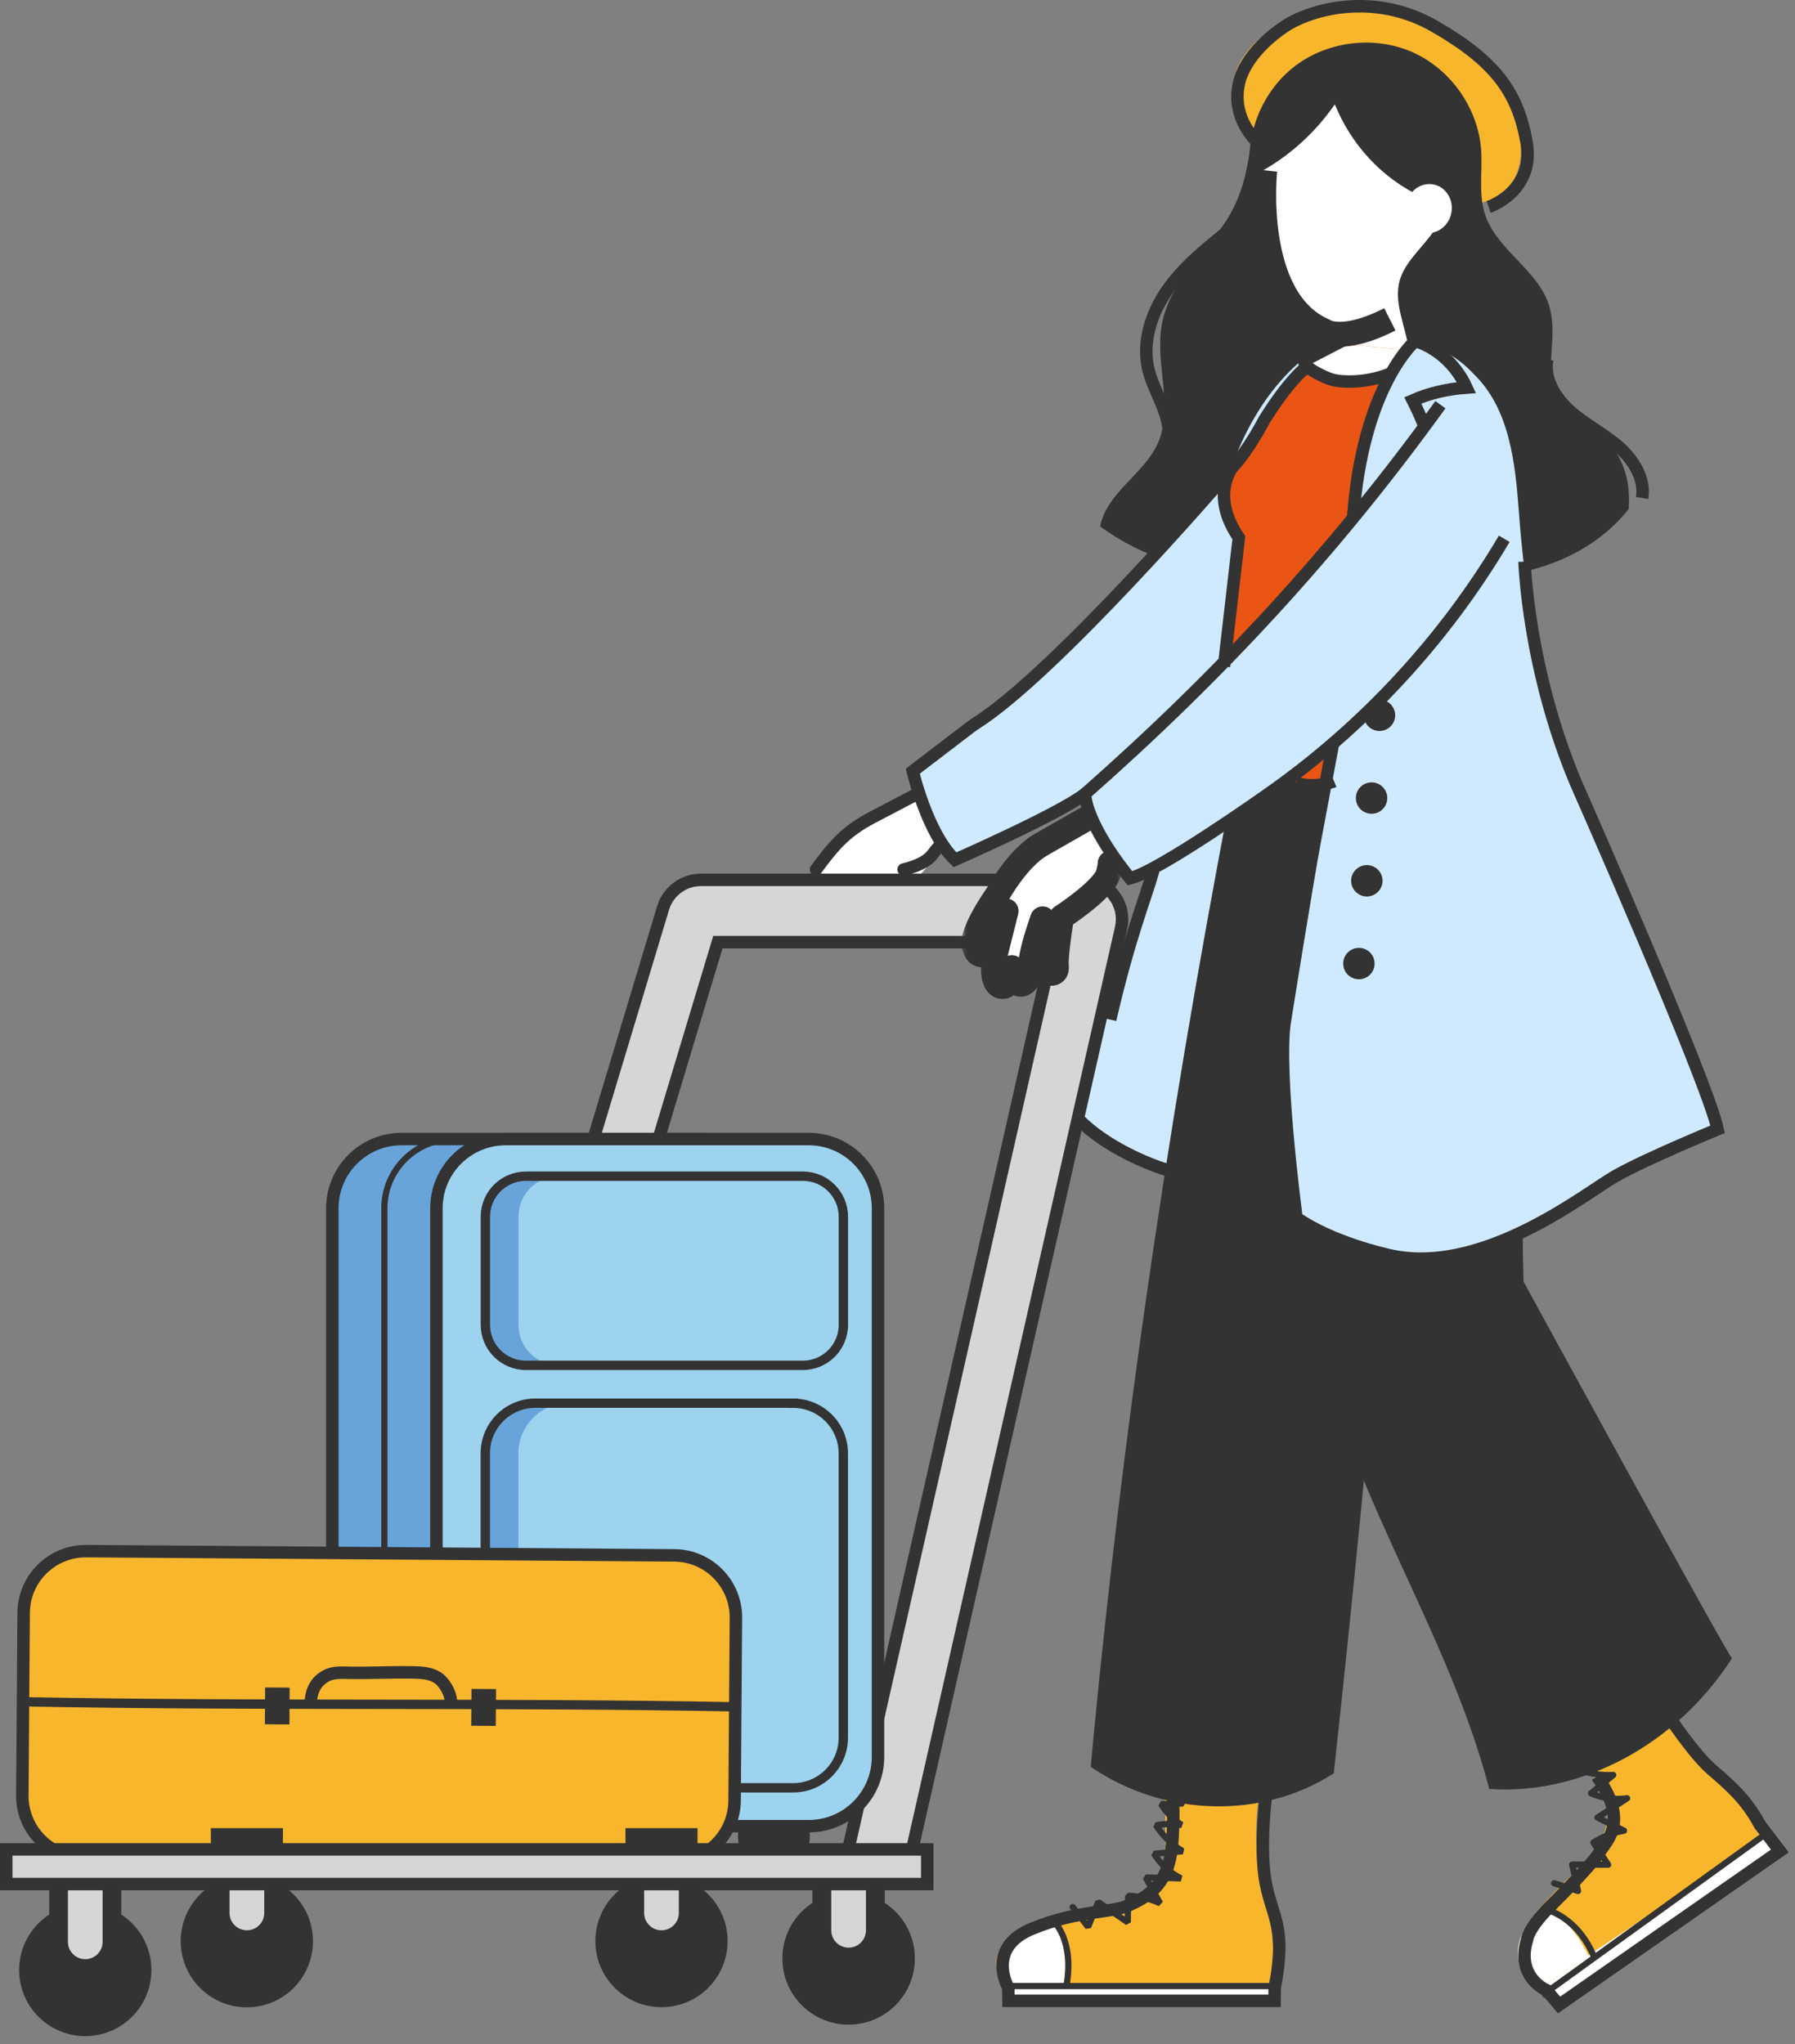
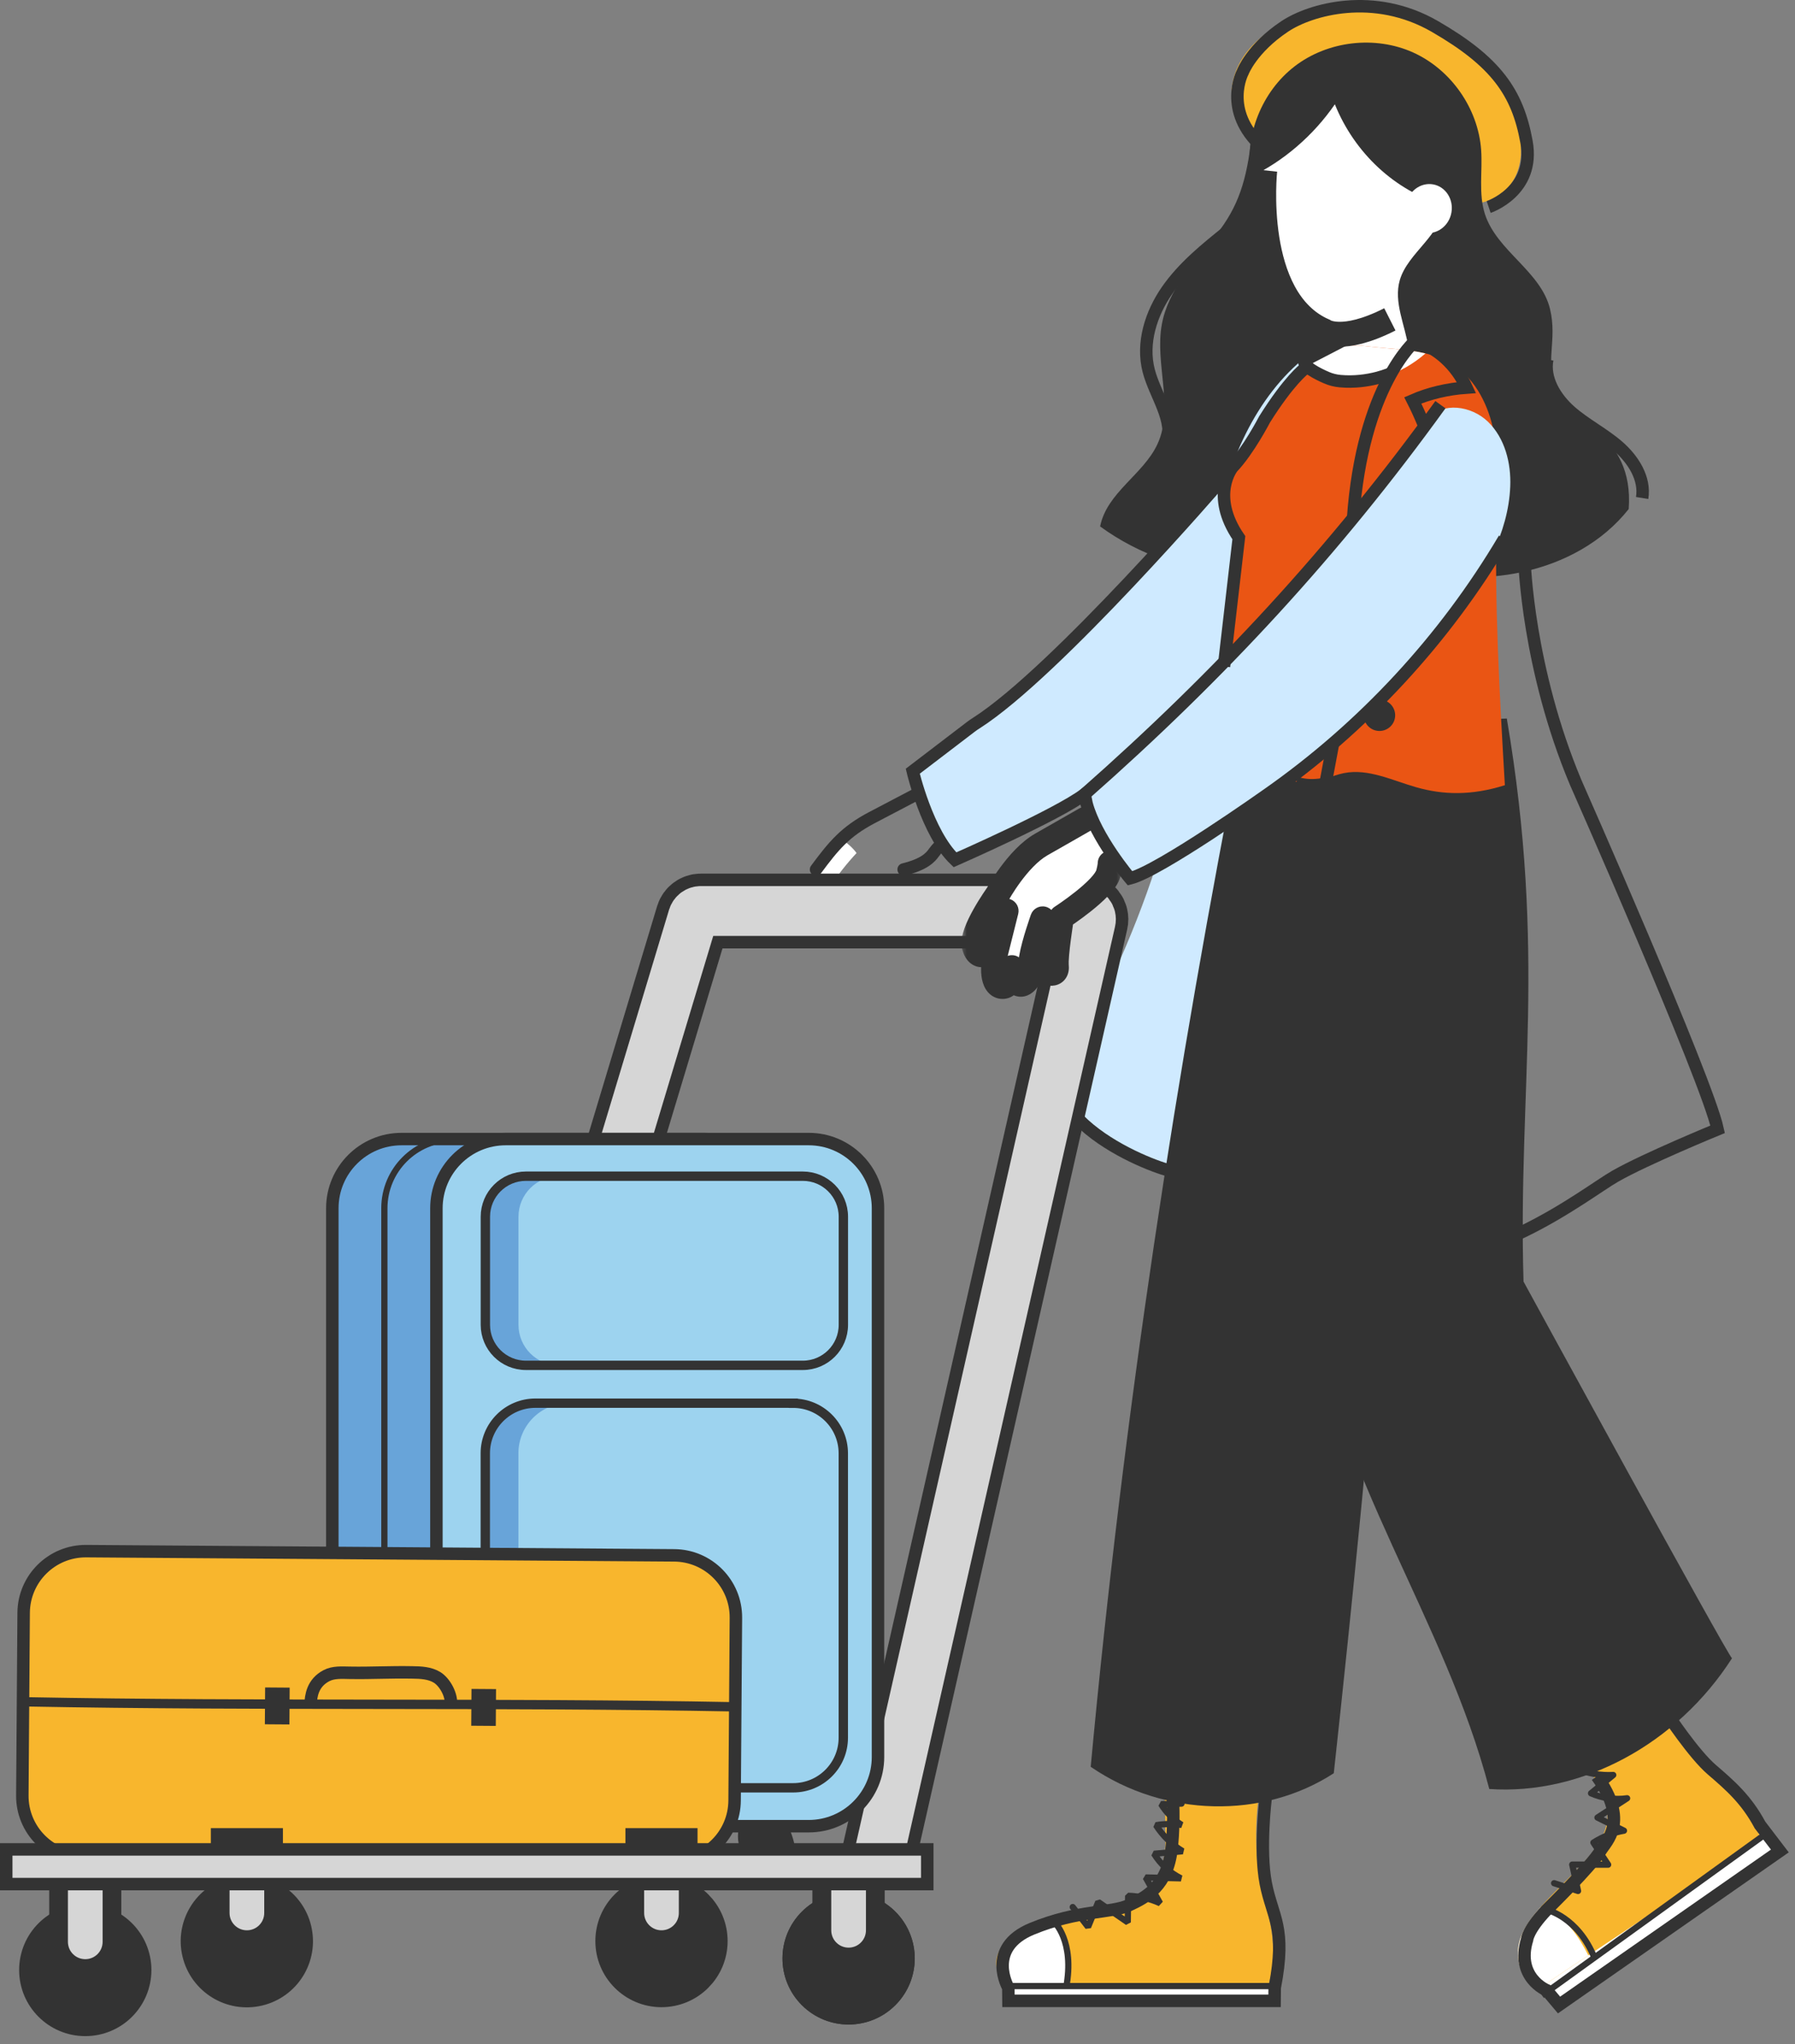
<svg xmlns="http://www.w3.org/2000/svg" width="144" height="164" viewBox="0 0 144 164" fill="none">
  <rect x="0" y="0" width="144" height="164" fill="#808080" stroke="none" />
  <path d="M100.406 10.947C100.031 14.448 99.338 16.608 97.567 18.829C95.795 21.049 93.71 23.24 93.204 26.032C92.627 29.209 94.206 32.684 92.86 35.618C91.737 38.062 88.796 39.508 88.255 42.235C94.576 46.853 103.604 47.415 110.461 43.525C111.413 35.558 112.359 27.398 110.578 19.572C110.021 17.124 109.156 14.661 107.45 12.814C105.745 10.968 103.174 9.743 100.406 10.942V10.947Z" fill="#333333" />
  <path d="M98.528 18.53C96.747 19.957 94.945 21.409 93.64 23.28C92.334 25.152 91.58 27.53 92.152 29.74C92.673 31.759 94.252 33.711 93.599 35.694" stroke="#333333" stroke-miterlimit="10" />
  <path d="M108.285 26.604C103.296 28.491 100.016 33.418 98.463 38.517C96.909 43.616 96.777 49.024 96.124 54.315C94.672 66.137 90.558 77.625 84.09 87.758C87.309 90.545 90.704 93.428 94.859 94.359C99.895 95.487 105.315 93.57 110.133 95.123C113.959 79.603 115.598 63.547 114.991 47.577C114.713 40.176 113.751 32.3 108.285 26.604Z" fill="#CFEAFF" />
-   <path d="M77.005 61.301C75.076 62.788 72.799 63.739 70.684 64.943C68.568 66.147 66.514 67.705 65.608 70.108C67.081 71.636 68.462 72.141 70.679 72.344C72.339 71.347 74.373 70.245 74.97 68.403C75.173 67.776 75.537 67.255 75.922 66.891C76.868 65.985 77.728 65.596 79.039 65.034L77.01 61.306L77.005 61.301Z" fill="white" />
  <path d="M67.47 67.275C66.033 68.853 64.864 70.674 64.029 72.642C63.831 73.113 63.649 73.609 63.694 74.114C63.725 74.413 63.882 74.747 64.18 74.797C64.373 74.828 64.565 74.727 64.692 74.585C64.818 74.443 64.899 74.261 64.975 74.084C65.896 72.015 67.166 70.098 68.715 68.439C68.426 68.039 68.042 67.7 67.47 67.275Z" fill="white" />
  <path d="M73.224 61.877C73.751 63.972 75.076 67.462 76.61 68.985C76.964 68.727 92.227 62.945 103.918 49.251C106.347 46.408 108.513 43.085 108.882 39.367C109.07 37.485 108.68 35.456 107.405 34.07C106.129 32.674 103.817 32.29 102.749 33.504C96.17 40.98 86.159 52.544 73.229 61.877H73.224Z" fill="#CFEAFF" />
  <path d="M70.425 149.215L87.5 73.902C87.597 73.487 87.278 73.088 86.853 73.088H56.23C55.936 73.088 55.683 73.275 55.592 73.553L32.798 149.21" stroke="#333333" stroke-width="6" stroke-miterlimit="10" />
  <path d="M70.425 149.215L87.5 73.902C87.597 73.487 87.278 73.088 86.853 73.088H56.23C55.936 73.088 55.683 73.275 55.592 73.553L32.798 149.21" stroke="#D6D6D6" stroke-width="4" stroke-miterlimit="10" />
  <path d="M32.216 91.385H56.528C59.597 91.385 62.085 93.871 62.085 96.939V140.959C62.085 144.027 59.597 146.513 56.528 146.513H32.216C29.147 146.513 26.66 144.027 26.66 140.959V96.939C26.66 93.871 29.147 91.385 32.216 91.385Z" fill="#68A4D9" />
-   <path d="M62.085 150.211C60.492 150.211 59.2 148.92 59.2 147.328C59.2 145.735 60.492 144.444 62.085 144.444C63.678 144.444 64.97 145.735 64.97 147.328C64.97 148.92 63.678 150.211 62.085 150.211Z" fill="#333333" />
+   <path d="M62.085 150.211C60.492 150.211 59.2 148.92 59.2 147.328C59.2 145.735 60.492 144.444 62.085 144.444C64.97 148.92 63.678 150.211 62.085 150.211Z" fill="#333333" />
  <path d="M44.372 147.328C44.372 145.734 43.082 144.444 41.487 144.444C39.893 144.444 38.603 145.734 38.603 147.328C38.603 148.921 39.893 150.211 41.487 150.211C43.082 150.211 44.372 148.921 44.372 147.328Z" fill="#333333" />
  <path d="M36.392 91.385H60.704C63.773 91.385 66.261 93.871 66.261 96.939V140.959C66.261 144.027 63.773 146.513 60.704 146.513H36.392C33.323 146.513 30.835 144.027 30.835 140.959V96.939C30.835 93.871 33.323 91.385 36.392 91.385Z" stroke="#333333" stroke-width="0.5" stroke-miterlimit="10" />
  <path d="M32.216 91.385H56.528C59.597 91.385 62.085 93.871 62.085 96.939V140.959C62.085 144.027 59.597 146.513 56.528 146.513H32.216C29.147 146.513 26.66 144.027 26.66 140.959V96.939C26.66 93.871 29.147 91.385 32.216 91.385Z" stroke="#333333" stroke-miterlimit="10" />
  <path d="M40.567 91.385H64.879C67.948 91.385 70.436 93.871 70.436 96.939V140.959C70.436 144.027 67.948 146.513 64.879 146.513H40.567C37.498 146.513 35.01 144.027 35.01 140.959V96.939C35.01 93.871 37.498 91.385 40.567 91.385Z" fill="#9DD3EF" />
  <path d="M60.977 112.575H42.955C40.739 112.575 38.937 114.376 38.937 116.592V139.416C38.937 141.632 40.739 143.433 42.955 143.433H60.977C63.194 143.433 64.995 141.632 64.995 139.416V116.597C64.995 114.381 63.194 112.58 60.977 112.58V112.575Z" fill="#68A4D9" />
  <path d="M61.746 109.54H42.192C40.394 109.54 38.938 108.084 38.938 106.287V97.617C38.938 95.82 40.394 94.364 42.192 94.364H61.746C63.544 94.364 65.001 95.82 65.001 97.617V106.287C65.001 108.084 63.544 109.54 61.746 109.54Z" fill="#68A4D9" />
  <path d="M45.608 112.575H63.634C65.853 112.575 67.652 114.373 67.652 116.592V139.416C67.652 141.634 65.853 143.433 63.634 143.433H45.608C43.388 143.433 41.589 141.634 41.589 139.416V116.592C41.589 114.373 43.388 112.575 45.608 112.575Z" fill="#9DD3EF" />
  <path d="M64.403 109.54H44.848C43.051 109.54 41.594 108.084 41.594 106.287V97.617C41.594 95.82 43.051 94.364 44.848 94.364H64.403C66.2 94.364 67.657 95.82 67.657 97.617V106.287C67.657 108.084 66.2 109.54 64.403 109.54Z" fill="#9DD3EF" />
  <path d="M40.567 91.385H64.879C67.948 91.385 70.436 93.871 70.436 96.939V140.959C70.436 144.027 67.948 146.513 64.879 146.513H40.567C37.498 146.513 35.01 144.027 35.01 140.959V96.939C35.01 93.871 37.498 91.385 40.567 91.385Z" stroke="#333333" stroke-miterlimit="10" />
  <path d="M64.403 109.54H42.192C40.394 109.54 38.938 108.084 38.938 106.287V97.617C38.938 95.82 40.394 94.364 42.192 94.364H64.403C66.201 94.364 67.657 95.82 67.657 97.617V106.287C67.657 108.084 66.201 109.54 64.403 109.54Z" stroke="#333333" stroke-width="0.75" stroke-miterlimit="10" />
  <path d="M63.634 112.575H42.951C40.734 112.575 38.932 114.376 38.932 116.592V139.416C38.932 141.632 40.734 143.433 42.951 143.433H63.634C65.851 143.433 67.652 141.632 67.652 139.416V116.597C67.652 114.381 65.851 112.58 63.634 112.58V112.575Z" stroke="#333333" stroke-width="0.75" stroke-miterlimit="10" />
  <path d="M1.904 143.865L2.009 129.21C2.029 126.458 4.277 124.244 7.03 124.263L54.2 124.601C56.953 124.62 59.169 126.867 59.149 129.619L59.044 144.273C59.024 147.025 56.777 149.24 54.024 149.22L6.853 148.883C4.1 148.863 1.885 146.616 1.904 143.865Z" fill="#6358B8" />
  <path d="M24.914 136.76C24.945 136.067 25.061 135.03 26.185 134.438C26.751 134.14 27.424 134.196 28.062 134.206C29.854 134.236 31.281 134.14 33.072 134.175C33.755 134.185 34.469 134.211 35.066 134.575C35.663 134.944 36.281 135.981 36.169 136.836" stroke="#333333" stroke-width="2" stroke-miterlimit="10" />
  <path d="M1.973 136.533C21.007 136.892 40.045 136.578 59.084 136.937" stroke="#333333" stroke-miterlimit="10" />
  <path d="M21.248 138.336L21.27 135.382L23.238 135.396L23.217 138.35L21.248 138.336Z" fill="white" />
  <path d="M37.804 138.454L37.825 135.5L39.794 135.514L39.773 138.468L37.804 138.454Z" fill="white" />
  <path d="M1.904 143.865L2.009 129.21C2.029 126.458 4.277 124.244 7.03 124.263L54.2 124.601C56.953 124.62 59.169 126.867 59.149 129.619L59.044 144.273C59.024 147.025 56.777 149.24 54.024 149.22L6.853 148.883C4.1 148.863 1.885 146.616 1.904 143.865Z" fill="#F8B62D" />
  <path d="M24.914 136.76C24.945 136.067 25.061 135.03 26.185 134.438C26.751 134.14 27.424 134.196 28.062 134.206C29.854 134.236 31.281 134.14 33.072 134.175C33.755 134.185 34.469 134.211 35.066 134.575C35.663 134.944 36.281 135.981 36.169 136.836" stroke="#333333" stroke-miterlimit="10" />
  <path d="M1.973 136.533C21.007 136.892 40.045 136.578 59.084 136.937" stroke="#333333" stroke-width="0.75" stroke-miterlimit="10" />
  <path d="M21.248 138.336L21.27 135.382L23.238 135.396L23.217 138.35L21.248 138.336Z" fill="#333333" />
  <path d="M37.804 138.454L37.825 135.5L39.794 135.514L39.773 138.468L37.804 138.454Z" fill="#333333" />
  <path d="M1.792 144.048L1.897 129.393C1.917 126.642 4.164 124.427 6.917 124.446L54.088 124.784C56.841 124.804 59.056 127.05 59.037 129.802L58.932 144.457C58.912 147.208 56.664 149.423 53.911 149.404L6.741 149.066C3.988 149.046 1.772 146.8 1.792 144.048Z" stroke="#333333" stroke-miterlimit="10" />
  <path d="M65.387 159.81C63.901 158.325 63.901 155.916 65.387 154.43C66.873 152.945 69.283 152.945 70.769 154.43C72.255 155.916 72.255 158.325 70.769 159.81C69.283 161.296 66.873 161.296 65.387 159.81Z" fill="#333333" stroke="#333333" stroke-width="3" stroke-miterlimit="10" />
  <path d="M69.469 149.559H66.685V154.865C66.685 155.634 67.308 156.256 68.077 156.256C68.846 156.256 69.469 155.634 69.469 154.865V149.559Z" fill="#D6D6D6" stroke="#333333" stroke-width="3" stroke-miterlimit="10" />
  <path d="M65.387 159.81C63.901 158.325 63.901 155.916 65.387 154.43C66.873 152.945 69.283 152.945 70.769 154.43C72.255 155.916 72.255 158.325 70.769 159.81C69.283 161.296 66.873 161.296 65.387 159.81Z" fill="#333333" stroke="#333333" stroke-width="3" stroke-miterlimit="10" />
  <path d="M69.469 149.559H66.685V154.865C66.685 155.634 67.308 156.256 68.077 156.256C68.846 156.256 69.469 155.634 69.469 154.865V149.559Z" fill="#D6D6D6" stroke="#333333" stroke-width="3" stroke-miterlimit="10" />
  <path d="M6.841 161.856C4.739 161.856 3.035 160.153 3.035 158.052C3.035 155.951 4.739 154.248 6.841 154.248C8.943 154.248 10.646 155.951 10.646 158.052C10.646 160.153 8.943 161.856 6.841 161.856Z" fill="#333333" stroke="#333333" stroke-width="3" stroke-miterlimit="10" />
  <path d="M8.232 150.484H5.449V155.791C5.449 156.56 6.071 157.182 6.841 157.182C7.61 157.182 8.232 156.56 8.232 155.791V150.484Z" fill="#D6D6D6" stroke="#333333" stroke-width="3" stroke-miterlimit="10" />
  <path d="M56.872 155.73C56.872 153.631 55.167 151.926 53.066 151.926C50.966 151.926 49.261 153.631 49.261 155.73C49.261 157.83 50.966 159.534 53.066 159.534C55.167 159.534 56.872 157.83 56.872 155.73Z" fill="#333333" stroke="#333333" stroke-width="3" stroke-miterlimit="10" />
  <path d="M54.458 148.168H51.675V153.474C51.675 154.243 52.297 154.865 53.066 154.865C53.836 154.865 54.458 154.243 54.458 153.474V148.168Z" fill="#D6D6D6" stroke="#333333" stroke-width="3" stroke-miterlimit="10" />
  <path d="M16.099 156.619C15.614 154.574 16.88 152.525 18.925 152.04C20.97 151.556 23.021 152.82 23.505 154.865C23.99 156.909 22.725 158.959 20.68 159.443C18.634 159.928 16.584 158.663 16.099 156.619Z" fill="#333333" stroke="#333333" stroke-width="3" stroke-miterlimit="10" />
  <path d="M21.198 148.168H18.415V153.474C18.415 154.243 19.037 154.865 19.806 154.865C20.576 154.865 21.198 154.243 21.198 153.474V148.168Z" fill="#D6D6D6" stroke="#333333" stroke-width="3" stroke-miterlimit="10" />
  <path d="M65.387 159.81C63.901 158.325 63.901 155.916 65.387 154.43C66.873 152.945 69.283 152.945 70.769 154.43C72.255 155.916 72.255 158.325 70.769 159.81C69.283 161.296 66.873 161.296 65.387 159.81Z" fill="#333333" />
  <path d="M69.469 149.559H66.685V154.865C66.685 155.634 67.308 156.256 68.077 156.256C68.846 156.256 69.469 155.634 69.469 154.865V149.559Z" fill="#D6D6D6" />
  <path d="M6.841 161.856C4.739 161.856 3.035 160.153 3.035 158.052C3.035 155.951 4.739 154.248 6.841 154.248C8.943 154.248 10.646 155.951 10.646 158.052C10.646 160.153 8.943 161.856 6.841 161.856Z" fill="#333333" />
  <path d="M8.232 150.484H5.449V155.791C5.449 156.56 6.071 157.182 6.841 157.182C7.61 157.182 8.232 156.56 8.232 155.791V150.484Z" fill="#D6D6D6" />
  <path d="M56.872 155.73C56.872 153.631 55.167 151.926 53.066 151.926C50.966 151.926 49.261 153.631 49.261 155.73C49.261 157.83 50.966 159.534 53.066 159.534C55.167 159.534 56.872 157.83 56.872 155.73Z" fill="#333333" />
  <path d="M54.458 148.168H51.675V153.474C51.675 154.243 52.297 154.865 53.066 154.865C53.836 154.865 54.458 154.243 54.458 153.474V148.168Z" fill="#D6D6D6" />
  <path d="M16.099 156.619C15.614 154.574 16.88 152.525 18.925 152.04C20.97 151.556 23.021 152.82 23.505 154.865C23.99 156.909 22.725 158.959 20.68 159.443C18.634 159.928 16.584 158.663 16.099 156.619Z" fill="#333333" />
  <path d="M21.198 148.168H18.415V153.474C18.415 154.243 19.037 154.865 19.806 154.865C20.576 154.865 21.198 154.243 21.198 153.474V148.168Z" fill="#D6D6D6" />
  <path d="M0.01 148.168H73.897V150.95H0.01V148.168Z" fill="#D6D6D6" />
  <path d="M94.873 138.345L101.241 139.001L99.954 151.49L93.586 150.835L94.873 138.345Z" fill="#FEC3B9" />
  <path d="M80.41 158.578H101.762V160.328H80.41V158.578Z" fill="white" />
  <path d="M80.4 159.271C81.949 159.271 83.487 159.286 85.036 159.312C90.588 159.388 96.15 159.539 101.772 159.271C102.561 156.206 101.878 154.046 101.347 152.194C100.598 149.584 100.633 145.825 101.15 142.917C101.15 142.917 96.053 143.175 93.351 142.901C93.528 145.249 93.462 145.947 93.493 147.753C93.503 148.689 93.27 149.731 92.855 150.575C92.177 151.951 90.567 152.574 89.075 152.928C87.415 153.322 85.709 153.54 84.054 153.955C83.938 153.98 83.816 154.015 83.7 154.046C82.445 154.385 81.139 154.926 80.446 156.024C79.626 157.313 79.884 157.829 80.395 159.266L80.4 159.271Z" fill="#F8B62D" />
  <path d="M80.828 159.271C82.376 159.271 83.915 159.286 85.463 159.312C85.57 158.447 85.64 157.572 85.554 156.712C85.453 155.72 85.119 154.724 84.492 153.96C84.375 153.985 84.254 154.02 84.137 154.051C82.882 154.39 81.577 154.931 80.883 156.029C80.063 157.319 80.322 157.835 80.833 159.271H80.828Z" fill="white" />
  <path d="M94.783 144.702C94.236 144.718 93.695 144.728 93.148 144.743C93.558 145.416 94.13 145.992 94.798 146.412C94.115 146.311 93.416 146.316 92.738 146.437C93.28 147.282 94.019 148.001 94.879 148.522C94.115 148.587 93.346 148.653 92.581 148.724C93.097 149.564 93.857 150.257 94.742 150.697C93.796 150.672 92.855 150.651 91.908 150.626C92.293 151.314 92.683 152.007 93.067 152.695C92.263 152.326 91.387 152.123 90.501 152.098C90.491 152.806 90.481 153.515 90.471 154.228C89.681 153.681 88.892 153.14 88.103 152.594C87.829 153.262 87.561 153.929 87.288 154.597C86.878 154.066 86.468 153.53 86.058 152.999" stroke="#333333" stroke-width="0.5" stroke-linecap="round" stroke-linejoin="bevel" />
  <path d="M123.676 134.015L129.296 130.951L135.311 141.973L129.69 145.038L123.676 134.015Z" fill="#FEC3B9" />
  <path d="M123.188 158.884L141.278 146.541L142.784 148.549L125.211 161.095L123.188 158.884Z" fill="white" />
  <path d="M123.579 159.464C124.854 158.589 126.134 157.729 127.42 156.874C132.035 153.793 136.706 150.773 141.195 147.369C140.107 144.394 138.326 143.003 136.838 141.774C134.743 140.049 132.643 136.928 131.423 134.241C131.423 134.241 127.364 137.337 124.986 138.642C126.463 140.479 126.808 141.091 127.85 142.558C128.386 143.322 128.786 144.313 128.923 145.244C129.141 146.762 128.169 148.183 127.136 149.326C125.993 150.591 124.707 151.734 123.584 153.014C123.503 153.1 123.422 153.196 123.341 153.287C122.496 154.279 121.727 155.462 121.777 156.762C121.833 158.29 122.339 158.568 123.574 159.464H123.579Z" fill="#F8B62D" />
  <path d="M123.579 159.464C124.854 158.589 126.134 157.729 127.42 156.874C127.02 156.1 126.58 155.341 126.018 154.678C125.37 153.919 124.535 153.282 123.584 153.014C123.503 153.1 123.422 153.196 123.341 153.287C122.496 154.279 121.727 155.462 121.777 156.762C121.833 158.29 122.339 158.568 123.574 159.464H123.579Z" fill="white" />
  <path d="M127.182 139.315C126.742 139.634 126.301 139.953 125.856 140.271C126.575 140.595 127.374 140.747 128.159 140.711C127.536 141.015 126.969 141.415 126.479 141.9C127.405 142.29 128.417 142.462 129.419 142.406C128.827 142.897 128.23 143.382 127.637 143.873C128.538 144.273 129.555 144.414 130.532 144.273C129.738 144.789 128.948 145.305 128.154 145.821C128.862 146.17 129.571 146.519 130.279 146.873C129.409 147.025 128.569 147.353 127.83 147.829C128.225 148.421 128.619 149.008 129.009 149.599C128.047 149.599 127.091 149.599 126.129 149.594C126.286 150.297 126.438 151.001 126.595 151.709C125.957 151.501 125.315 151.294 124.677 151.087" stroke="#333333" stroke-width="0.5" stroke-linecap="round" stroke-linejoin="round" />
  <path d="M99.737 58.6C94.343 85.936 90.112 113.582 87.5 141.748C93.447 145.825 101.342 145.947 107 142.264C110.092 113.936 112.475 86.452 114.064 57.947L99.737 58.594V58.6Z" fill="#333333" />
  <path d="M120.881 57.644C124.09 76.537 121.762 87.444 122.222 102.817C122.222 102.817 138.715 133.042 138.948 133.037C134.53 139.932 126.899 144.04 119.474 143.529C115.917 129.871 107.02 118.175 105.168 104.112C104.434 98.543 104.656 73.811 104.606 58.377L120.881 57.644Z" fill="#333333" />
  <path d="M111.165 0.749C115.472 1.569 119.318 4.548 121.18 8.514C122.182 10.649 122.521 13.451 120.881 15.146C119.303 16.78 116.605 16.618 114.495 15.778C112.384 14.939 110.487 13.553 108.28 13.016C105.482 12.339 102.116 12.966 100.067 10.947C98.609 9.511 98.442 7.083 99.348 5.246C100.254 3.41 102.045 2.135 103.968 1.437C105.891 0.739 108.007 0.147 111.165 0.749Z" fill="#F8B62D" />
  <path d="M107.48 22.41H113.761V28.481H107.48V22.41Z" fill="white" />
  <path d="M117.339 10.553C118.331 13.583 117.703 16.992 116.079 19.734C114.454 22.476 112.405 24.96 109.49 26.235C107.572 27.074 105.573 26.589 104.232 25.425C102.891 24.267 102.197 22.537 101.732 20.827C101.706 20.721 101.681 20.625 101.651 20.518C101.367 19.431 101.165 18.313 101.059 17.195C100.841 14.848 101.084 12.475 102.03 10.335C103.483 7.073 106.848 4.518 110.406 4.791C113.584 5.039 116.342 7.528 117.334 10.548L117.339 10.553Z" fill="white" />
  <path d="M115.78 16.431C111.924 15.308 108.67 12.293 107.086 8.368C105.35 10.892 102.936 12.946 100.35 14.18C99.813 10.882 101.22 7.346 103.872 5.312C106.524 3.279 110.304 2.839 113.351 4.204C116.398 5.575 118.579 8.691 118.822 12.025C118.943 13.75 118.594 15.541 119.13 17.19C120.092 20.144 123.624 21.773 124.348 24.793C124.945 27.282 123.928 28.992 124.824 31.384C125.689 33.701 131.119 34.602 130.659 40.839C126.458 46.166 118.28 47.466 112.455 45.331C110.891 41.309 111.818 36.812 112.637 32.578C112.936 31.04 113.214 29.462 112.992 27.914C112.729 26.083 111.777 24.241 112.298 22.466C112.946 20.25 115.73 18.829 115.785 16.436L115.78 16.431Z" fill="#333333" />
  <path d="M124.125 28.835C123.827 30.398 124.783 31.946 125.972 32.998C127.167 34.05 128.614 34.773 129.819 35.816C131.018 36.858 131.995 38.385 131.737 39.954" stroke="#333333" stroke-miterlimit="10" />
  <path d="M116.438 17.048C116.625 15.976 115.962 14.964 114.96 14.792C113.958 14.62 112.987 15.343 112.799 16.416C112.612 17.488 113.275 18.5 114.277 18.672C115.284 18.849 116.251 18.121 116.438 17.048Z" fill="white" />
  <path d="M98.083 61.65C99.176 61.144 100.466 61.478 101.595 61.918C102.723 62.353 103.872 62.899 105.077 62.783C106.023 62.697 106.888 62.206 107.82 62.024C109.773 61.64 111.701 62.616 113.619 63.162C115.745 63.769 118.022 63.85 120.725 62.995C120.294 55.64 119.869 48.27 120.072 40.899C120.132 38.8 120.239 36.675 119.829 34.611C119.414 32.553 118.417 30.519 116.681 29.33C115.978 28.85 115.198 28.551 114.358 28.354C112.891 28.005 111.236 27.965 109.469 27.762C107.769 27.565 106.2 28.157 104.753 29.087C103.199 30.084 102.293 32.305 100.709 34.682C99.9 35.896 98.553 37.03 98.346 38.476C98.143 39.923 98.467 41.511 99.515 42.619C98.705 48.948 98.169 55.306 98.093 61.655L98.083 61.65Z" fill="#EA5514" />
  <path d="M104.601 29.037C104.692 29.432 104.93 29.801 105.249 30.054C105.796 30.489 106.519 30.646 107.213 30.701C109.779 30.939 112.42 30.054 114.354 28.354C112.886 28.005 111.231 27.965 109.465 27.762C107.764 27.565 106.049 28.106 104.596 29.037H104.601Z" fill="white" />
-   <path d="M113.534 27.428C115.269 27.737 116.909 28.572 118.22 30.003C121.084 32.755 121.56 37.096 121.848 41.056C123.524 64.316 132.456 72.804 137.795 90.6C132.213 91.961 123.807 98.482 118.306 100.146C113.412 101.628 107.83 100.612 104.009 97.703C100.573 75.9 107.395 69.987 108.564 42.478C108.787 37.227 109.536 31.703 113.534 27.433V27.428Z" fill="#CFEAFF" />
  <path d="M107.891 53.91C108.954 49.09 111.641 39.615 114.911 35.917C114.45 34.566 113.944 33.317 113.337 32.123C114.642 31.551 116.135 31.202 117.648 31.096C116.803 29.255 115.3 27.914 113.539 27.348C113.539 27.348 109.288 30.939 108.544 41.653" stroke="#333333" stroke-miterlimit="10" />
  <path d="M110.664 58.645C109.968 58.645 109.404 58.081 109.404 57.386C109.404 56.69 109.968 56.126 110.664 56.126C111.36 56.126 111.924 56.69 111.924 57.386C111.924 58.081 111.36 58.645 110.664 58.645Z" fill="#333333" />
  <path d="M110.031 65.287C109.335 65.287 108.771 64.723 108.771 64.028C108.771 63.332 109.335 62.768 110.031 62.768C110.727 62.768 111.291 63.332 111.291 64.028C111.291 64.723 110.727 65.287 110.031 65.287Z" fill="#333333" />
  <path d="M110.912 70.665C110.912 69.966 110.345 69.405 109.652 69.405C108.959 69.405 108.392 69.972 108.392 70.665C108.392 71.358 108.959 71.924 109.652 71.924C110.345 71.924 110.912 71.358 110.912 70.665Z" fill="#333333" />
  <path d="M109.014 78.566C108.318 78.566 107.754 78.002 107.754 77.307C107.754 76.611 108.318 76.047 109.014 76.047C109.71 76.047 110.274 76.611 110.274 77.307C110.274 78.002 109.71 78.566 109.014 78.566Z" fill="#333333" />
  <path d="M90.598 62.778C88.761 64.376 86.539 65.454 84.495 66.779C82.45 68.1 80.492 69.774 79.727 72.228C81.286 73.669 82.698 74.094 84.92 74.165C86.519 73.072 88.488 71.853 88.973 69.981C89.14 69.344 89.474 68.803 89.834 68.418C90.73 67.457 91.559 67.022 92.84 66.385L90.598 62.778Z" fill="white" />
  <path d="M81.428 69.288C80.082 70.948 79.019 72.835 78.3 74.843C78.128 75.323 77.976 75.829 78.052 76.33C78.098 76.629 78.275 76.952 78.573 76.983C78.766 77.003 78.953 76.892 79.069 76.74C79.191 76.588 79.257 76.406 79.328 76.224C80.132 74.104 81.286 72.116 82.733 70.371C82.42 69.987 82.02 69.673 81.423 69.283L81.428 69.288Z" fill="white" />
  <path d="M81.484 71.403C80.537 73.32 79.925 75.394 79.667 77.514C79.606 78.02 79.571 78.546 79.753 79.021C79.864 79.3 80.107 79.578 80.406 79.542C80.598 79.522 80.755 79.37 80.836 79.193C80.922 79.021 80.948 78.824 80.973 78.632C81.287 76.386 81.97 74.195 82.997 72.172C82.607 71.868 82.147 71.651 81.479 71.403H81.484Z" fill="white" />
  <path d="M82.936 71.246C81.99 73.163 81.377 75.237 81.119 77.357C81.058 77.863 81.023 78.389 81.205 78.864C81.317 79.143 81.559 79.421 81.858 79.385C82.05 79.365 82.207 79.213 82.288 79.036C82.374 78.864 82.4 78.667 82.425 78.475C82.739 76.229 83.422 74.038 84.449 72.015C84.059 71.712 83.599 71.494 82.931 71.246H82.936Z" fill="white" />
  <path d="M84.282 71.044C83.649 72.87 83.331 74.802 83.346 76.73C83.346 77.19 83.376 77.671 83.594 78.07C83.725 78.308 83.978 78.531 84.241 78.465C84.409 78.424 84.535 78.267 84.591 78.106C84.646 77.939 84.646 77.762 84.651 77.59C84.677 75.541 85.046 73.492 85.734 71.565C85.35 71.332 84.915 71.196 84.287 71.044H84.282Z" fill="white" />
  <path d="M86.858 63.572C87.501 65.636 89.029 69.041 90.648 70.472C90.988 70.199 105.892 63.542 116.772 49.196C119.029 46.216 121.003 42.771 121.155 39.043C121.236 37.151 120.725 35.153 119.373 33.838C118.017 32.517 115.689 32.264 114.692 33.539C108.554 41.38 99.232 53.506 86.858 63.572Z" fill="#CFEAFF" />
  <path d="M115.554 32.467C107.067 44.218 97.892 54.133 87.016 63.719" stroke="#333333" stroke-miterlimit="10" />
  <path d="M120.675 43.226C115.892 51.315 109.359 58.367 101.656 63.754C101.656 63.754 93.002 69.895 90.654 70.467C90.654 70.467 87.881 67.194 87.167 64.468L87.016 63.714C84.834 65.373 76.611 68.98 76.611 68.98C74.389 66.86 73.225 61.873 73.225 61.873L77.901 58.301C78.043 58.195 78.184 58.094 78.336 58.003C84.728 53.92 98.013 38.485 98.013 38.485" stroke="#333333" stroke-miterlimit="10" />
-   <path d="M92.522 69.845C91.847 72.206 90.569 75.277 89.063 81.802" stroke="#333333" />
  <path d="M101.461 13.666C101.461 13.666 100.344 23.988 106.213 26.542C106.213 26.542 107.623 27.585 111.498 25.623" stroke="#333333" stroke-width="2" stroke-miterlimit="10" />
  <path d="M122.303 45.061C122.303 45.061 122.561 53.617 126.407 62.778C126.407 62.778 136.934 86.594 137.794 90.601C137.794 90.601 132.015 92.973 129.58 94.364C127.146 95.755 118.705 102.584 111.164 100.632C111.164 100.632 106.832 99.676 104.008 97.698C104.008 97.698 102.475 86.179 103.052 82.067C103.052 82.067 104.808 71.014 105.496 67.356C106.184 63.699 106.943 59.637 106.943 59.637" stroke="#333333" stroke-miterlimit="10" />
  <path d="M107.495 26.597L108.141 27.099L104.636 28.917C104.504 29.393 105.711 29.996 106.415 30.3C106.759 30.451 107.129 30.543 107.505 30.578C109.84 30.791 111.655 29.925 111.655 29.925" stroke="#333333" stroke-miterlimit="10" />
  <path d="M104.627 29.608C104.627 29.608 103.422 30.503 101.449 33.645C101.449 33.645 100.153 36.149 98.868 37.495C98.868 37.495 97.046 39.73 99.384 43.14L98.19 53.47" stroke="#333333" stroke-miterlimit="10" />
  <mask id="path-91-outside-1_99_1283" maskUnits="userSpaceOnUse" x="77.062" y="63.742" width="13" height="17" fill="black">
    <rect fill="white" x="77.062" y="63.742" width="13" height="17" />
    <path d="M89.062 69.255C89.062 69.255 89.062 69.517 88.917 70.07C88.573 71.375 85.157 73.586 85.157 73.586C85.157 73.586 84.656 76.697 84.742 77.491C84.828 78.285 84.099 78.098 83.962 77.972C83.826 77.845 83.411 77.623 83.456 76.328C83.502 75.032 83.644 73.717 83.644 73.717C83.644 73.717 82.955 75.639 82.748 76.854C82.54 78.068 82.505 78.477 82.404 78.629C82.302 78.781 81.746 79.439 81.285 78.361L81.179 77.633C81.179 77.633 81.164 79.034 80.521 79.135C79.878 79.236 79.484 78.331 79.838 76.581L80.713 73.085L79.726 74.861C79.726 74.861 79.377 75.796 79.306 76.145C79.236 76.495 78.481 77.051 78.163 75.928C77.844 74.805 80.025 71.764 80.025 71.764C80.025 71.764 81.612 68.847 83.54 67.749C85.468 66.652 87.054 65.742 87.054 65.742" />
  </mask>
  <path d="M88.062 69.255C88.062 68.703 88.51 68.255 89.062 68.255C89.615 68.255 90.062 68.703 90.062 69.255H89.062H88.062ZM88.917 70.07L87.95 69.815L88.917 70.07ZM85.157 73.586L84.169 73.427C84.214 73.147 84.376 72.9 84.613 72.746L85.157 73.586ZM83.644 73.717L82.702 73.38C82.873 72.903 83.373 72.629 83.867 72.743C84.361 72.856 84.692 73.321 84.638 73.824L83.644 73.717ZM81.285 78.361L80.366 78.754C80.332 78.675 80.308 78.591 80.296 78.505L81.285 78.361ZM81.179 77.633L80.179 77.622C80.185 77.1 80.591 76.67 81.112 76.635C81.633 76.6 82.093 76.972 82.168 77.488L81.179 77.633ZM79.838 76.581L78.858 76.382C78.861 76.367 78.864 76.352 78.868 76.338L79.838 76.581ZM80.713 73.085L79.839 72.599C80.083 72.16 80.614 71.971 81.081 72.155C81.547 72.339 81.805 72.841 81.683 73.328L80.713 73.085ZM79.726 74.861L78.79 74.511C78.807 74.464 78.828 74.418 78.852 74.375L79.726 74.861ZM80.025 71.764L80.904 72.242C80.884 72.278 80.862 72.314 80.838 72.347L80.025 71.764ZM86.557 64.874C87.036 64.6 87.647 64.765 87.922 65.245C88.196 65.724 88.031 66.335 87.552 66.609L87.054 65.742L86.557 64.874ZM89.062 69.255C90.062 69.255 90.062 69.255 90.062 69.255C90.062 69.256 90.062 69.256 90.062 69.256C90.062 69.256 90.062 69.257 90.062 69.257C90.062 69.258 90.062 69.259 90.062 69.26C90.062 69.261 90.062 69.263 90.062 69.264C90.062 69.268 90.062 69.271 90.062 69.275C90.062 69.283 90.062 69.292 90.062 69.302C90.061 69.321 90.06 69.345 90.058 69.373C90.054 69.429 90.047 69.501 90.035 69.589C90.011 69.767 89.967 70.011 89.884 70.325L88.917 70.07L87.95 69.815C88.013 69.576 88.041 69.413 88.053 69.321C88.059 69.275 88.062 69.247 88.063 69.236C88.063 69.231 88.063 69.23 88.063 69.233C88.063 69.234 88.063 69.237 88.063 69.241C88.063 69.243 88.063 69.245 88.062 69.247C88.062 69.248 88.062 69.249 88.062 69.251C88.062 69.251 88.062 69.252 88.062 69.253C88.062 69.253 88.062 69.254 88.062 69.254C88.062 69.254 88.062 69.254 88.062 69.254C88.062 69.255 88.062 69.255 89.062 69.255ZM88.917 70.07L89.884 70.325C89.729 70.912 89.293 71.451 88.912 71.856C88.497 72.295 87.998 72.727 87.531 73.099C87.061 73.474 86.606 73.804 86.269 74.04C86.1 74.158 85.959 74.253 85.861 74.319C85.811 74.352 85.772 74.378 85.745 74.396C85.731 74.405 85.72 74.412 85.713 74.417C85.709 74.419 85.706 74.421 85.704 74.423C85.703 74.423 85.702 74.424 85.701 74.424C85.701 74.425 85.701 74.425 85.701 74.425C85.7 74.425 85.7 74.425 85.7 74.425C85.7 74.425 85.7 74.425 85.157 73.586C84.613 72.746 84.613 72.746 84.613 72.746C84.613 72.746 84.613 72.746 84.613 72.746C84.613 72.746 84.613 72.746 84.613 72.746C84.613 72.746 84.614 72.746 84.614 72.746C84.615 72.745 84.617 72.744 84.62 72.742C84.626 72.738 84.634 72.733 84.646 72.725C84.668 72.71 84.703 72.687 84.748 72.657C84.837 72.597 84.966 72.51 85.123 72.4C85.437 72.181 85.857 71.876 86.284 71.536C86.715 71.192 87.134 70.826 87.457 70.484C87.618 70.313 87.743 70.161 87.83 70.033C87.873 69.969 87.903 69.918 87.923 69.877C87.933 69.858 87.94 69.843 87.944 69.832C87.946 69.826 87.948 69.822 87.948 69.819C87.95 69.816 87.95 69.815 87.95 69.815L88.917 70.07ZM85.157 73.586C86.144 73.745 86.144 73.745 86.144 73.745C86.144 73.745 86.144 73.745 86.144 73.745C86.144 73.745 86.144 73.745 86.144 73.745C86.144 73.745 86.144 73.746 86.144 73.746C86.143 73.748 86.143 73.75 86.143 73.753C86.142 73.758 86.14 73.767 86.139 73.778C86.135 73.8 86.13 73.833 86.123 73.875C86.11 73.96 86.091 74.083 86.069 74.233C86.024 74.533 85.965 74.94 85.909 75.37C85.852 75.802 85.8 76.249 85.766 76.632C85.731 77.044 85.726 77.295 85.736 77.383L84.742 77.491L83.748 77.599C83.714 77.29 83.74 76.854 83.774 76.46C83.811 76.036 83.867 75.556 83.925 75.111C83.984 74.664 84.044 74.244 84.091 73.936C84.114 73.782 84.133 73.655 84.147 73.567C84.154 73.522 84.16 73.488 84.163 73.464C84.165 73.452 84.167 73.443 84.168 73.437C84.168 73.434 84.169 73.431 84.169 73.43C84.169 73.429 84.169 73.428 84.169 73.428C84.169 73.427 84.169 73.427 84.169 73.427C84.169 73.427 84.169 73.427 84.169 73.427C84.169 73.427 84.169 73.427 85.157 73.586ZM84.742 77.491L85.736 77.383C85.772 77.714 85.741 78.105 85.52 78.454C85.285 78.826 84.931 78.999 84.626 79.058C84.343 79.113 84.083 79.078 83.897 79.028C83.739 78.986 83.489 78.896 83.283 78.706L83.962 77.972L84.641 77.238C84.557 77.159 84.485 77.125 84.469 77.117C84.442 77.104 84.423 77.098 84.411 77.095C84.397 77.091 84.339 77.076 84.245 77.095C84.129 77.118 83.949 77.197 83.831 77.384C83.726 77.549 83.755 77.665 83.748 77.599L84.742 77.491ZM83.962 77.972L83.283 78.706C83.302 78.723 82.964 78.476 82.744 78.03C82.531 77.599 82.431 77.039 82.457 76.292L83.456 76.328L84.456 76.363C84.436 76.911 84.52 77.11 84.538 77.145C84.544 77.159 84.543 77.154 84.535 77.145C84.534 77.144 84.535 77.146 84.548 77.156C84.56 77.166 84.558 77.165 84.579 77.182C84.591 77.193 84.615 77.214 84.641 77.238L83.962 77.972ZM83.456 76.328L82.457 76.292C82.48 75.623 82.529 74.953 82.57 74.453C82.591 74.203 82.611 73.993 82.625 73.846C82.632 73.772 82.638 73.714 82.642 73.674C82.645 73.654 82.646 73.638 82.647 73.627C82.648 73.622 82.648 73.618 82.649 73.615C82.649 73.614 82.649 73.612 82.649 73.612C82.649 73.611 82.649 73.611 82.649 73.611C82.649 73.611 82.649 73.61 82.649 73.61C82.649 73.61 82.649 73.61 82.649 73.61C82.649 73.61 82.649 73.61 83.644 73.717C84.638 73.824 84.638 73.824 84.638 73.824C84.638 73.824 84.638 73.824 84.638 73.824C84.638 73.824 84.638 73.824 84.638 73.824C84.638 73.824 84.638 73.825 84.638 73.825C84.638 73.825 84.638 73.826 84.637 73.827C84.637 73.829 84.637 73.833 84.636 73.837C84.635 73.846 84.634 73.86 84.632 73.879C84.628 73.916 84.623 73.97 84.616 74.04C84.602 74.18 84.584 74.38 84.563 74.62C84.523 75.102 84.478 75.737 84.456 76.363L83.456 76.328ZM83.644 73.717C84.585 74.054 84.585 74.054 84.585 74.054C84.585 74.054 84.585 74.054 84.585 74.054C84.585 74.054 84.585 74.054 84.585 74.054C84.585 74.054 84.585 74.055 84.585 74.055C84.585 74.056 84.584 74.057 84.584 74.058C84.582 74.061 84.581 74.066 84.578 74.073C84.574 74.086 84.567 74.106 84.557 74.133C84.539 74.185 84.512 74.262 84.479 74.359C84.414 74.552 84.324 74.822 84.228 75.129C84.031 75.756 83.825 76.486 83.733 77.022L82.748 76.854L81.762 76.685C81.878 76.008 82.119 75.169 82.319 74.531C82.421 74.206 82.516 73.919 82.586 73.715C82.621 73.612 82.65 73.529 82.67 73.472C82.68 73.443 82.688 73.421 82.693 73.405C82.696 73.397 82.698 73.391 82.699 73.387C82.7 73.385 82.701 73.384 82.701 73.382C82.701 73.382 82.702 73.381 82.702 73.381C82.702 73.381 82.702 73.381 82.702 73.38C82.702 73.38 82.702 73.38 82.702 73.38C82.702 73.38 82.702 73.38 83.644 73.717ZM82.748 76.854L83.733 77.022C83.642 77.558 83.561 78.08 83.521 78.311C83.497 78.451 83.47 78.591 83.438 78.714C83.408 78.827 83.353 79.008 83.236 79.184L82.404 78.629L81.572 78.074C81.505 78.174 81.492 78.247 81.504 78.203C81.513 78.169 81.528 78.101 81.55 77.969C81.573 77.84 81.599 77.679 81.633 77.463C81.668 77.25 81.709 76.993 81.762 76.685L82.748 76.854ZM82.404 78.629L83.236 79.184C83.171 79.28 83.064 79.416 82.919 79.547C82.781 79.671 82.539 79.853 82.206 79.93C81.824 80.019 81.407 79.95 81.046 79.683C80.727 79.448 80.516 79.106 80.366 78.754L81.285 78.361L82.205 77.968C82.285 78.155 82.316 78.135 82.234 78.074C82.186 78.039 82.11 77.999 82.011 77.979C81.913 77.959 81.823 77.966 81.753 77.982C81.686 77.998 81.64 78.021 81.618 78.034C81.595 78.048 81.584 78.058 81.582 78.059C81.581 78.061 81.581 78.06 81.583 78.058C81.585 78.056 81.582 78.059 81.572 78.074L82.404 78.629ZM81.285 78.361L80.296 78.505L80.189 77.777L81.179 77.633L82.168 77.488L82.275 78.217L81.285 78.361ZM81.179 77.633C82.179 77.644 82.179 77.644 82.179 77.644C82.179 77.644 82.179 77.644 82.179 77.644C82.179 77.645 82.179 77.645 82.179 77.645C82.179 77.646 82.179 77.647 82.179 77.648C82.179 77.65 82.179 77.652 82.179 77.655C82.178 77.66 82.178 77.667 82.178 77.674C82.178 77.69 82.177 77.711 82.176 77.736C82.174 77.787 82.17 77.856 82.163 77.939C82.149 78.101 82.121 78.329 82.065 78.572C82.011 78.803 81.918 79.11 81.741 79.391C81.561 79.677 81.224 80.037 80.677 80.123L80.521 79.135L80.365 78.147C80.263 78.163 80.179 78.206 80.121 78.251C80.094 78.272 80.076 78.29 80.065 78.303C80.055 78.316 80.049 78.323 80.049 78.324C80.049 78.325 80.051 78.321 80.056 78.311C80.061 78.301 80.067 78.287 80.074 78.268C80.088 78.229 80.103 78.179 80.117 78.12C80.145 78 80.161 77.871 80.17 77.767C80.174 77.717 80.177 77.676 80.178 77.65C80.178 77.637 80.179 77.627 80.179 77.622C80.179 77.62 80.179 77.619 80.179 77.618C80.179 77.618 80.179 77.619 80.179 77.619C80.179 77.62 80.179 77.62 80.179 77.62C80.179 77.621 80.179 77.621 80.179 77.621C80.179 77.621 80.179 77.621 80.179 77.621C80.179 77.622 80.179 77.622 81.179 77.633ZM80.521 79.135L80.677 80.123C80.249 80.19 79.817 80.086 79.466 79.804C79.141 79.543 78.956 79.186 78.851 78.85C78.644 78.187 78.665 77.332 78.858 76.382L79.838 76.581L80.818 76.779C80.656 77.579 80.697 78.052 80.76 78.255C80.79 78.351 80.801 78.311 80.72 78.246C80.613 78.16 80.472 78.13 80.365 78.147L80.521 79.135ZM79.838 76.581L78.868 76.338L79.743 72.842L80.713 73.085L81.683 73.328L80.808 76.823L79.838 76.581ZM80.713 73.085L81.587 73.571L80.6 75.346L79.726 74.861L78.852 74.375L79.839 72.599L80.713 73.085ZM79.726 74.861C80.663 75.21 80.663 75.21 80.663 75.21C80.663 75.21 80.663 75.21 80.663 75.21C80.663 75.21 80.663 75.21 80.663 75.21C80.663 75.21 80.663 75.21 80.663 75.21C80.663 75.211 80.663 75.211 80.663 75.212C80.662 75.213 80.661 75.216 80.66 75.219C80.658 75.225 80.654 75.235 80.65 75.247C80.64 75.272 80.627 75.309 80.611 75.354C80.578 75.444 80.534 75.567 80.488 75.699C80.386 75.992 80.306 76.248 80.286 76.344L79.306 76.145L78.326 75.947C78.378 75.694 78.507 75.307 78.598 75.045C78.648 74.9 78.696 74.767 78.731 74.671C78.748 74.623 78.763 74.583 78.773 74.555C78.778 74.542 78.782 74.531 78.785 74.523C78.786 74.519 78.787 74.516 78.788 74.514C78.789 74.513 78.789 74.513 78.789 74.512C78.789 74.512 78.789 74.511 78.789 74.511C78.789 74.511 78.789 74.511 78.79 74.511C78.79 74.511 78.79 74.511 78.79 74.511C78.79 74.511 78.79 74.511 79.726 74.861ZM79.306 76.145L80.286 76.344C80.217 76.684 80.023 76.954 79.842 77.132C79.651 77.318 79.366 77.508 79.003 77.573C78.602 77.645 78.168 77.548 77.814 77.243C77.493 76.967 77.31 76.585 77.201 76.201L78.163 75.928L79.125 75.655C79.175 75.832 79.205 75.802 79.118 75.727C79.069 75.684 78.996 75.64 78.901 75.615C78.808 75.591 78.721 75.592 78.652 75.604C78.526 75.627 78.463 75.683 78.444 75.701C78.434 75.711 78.36 75.781 78.326 75.947L79.306 76.145ZM78.163 75.928L77.201 76.201C77.027 75.59 77.213 74.922 77.378 74.465C77.565 73.947 77.837 73.407 78.102 72.936C78.37 72.458 78.647 72.022 78.855 71.706C78.959 71.548 79.047 71.419 79.11 71.328C79.141 71.283 79.166 71.247 79.183 71.222C79.192 71.21 79.199 71.2 79.204 71.193C79.207 71.19 79.209 71.187 79.21 71.185C79.211 71.184 79.211 71.183 79.212 71.183C79.212 71.182 79.212 71.182 79.212 71.182C79.212 71.182 79.212 71.182 79.213 71.182C79.213 71.181 79.213 71.181 80.025 71.764C80.838 72.347 80.838 72.347 80.838 72.347C80.838 72.347 80.838 72.347 80.838 72.347C80.838 72.347 80.838 72.347 80.838 72.347C80.838 72.347 80.838 72.347 80.837 72.348C80.837 72.349 80.835 72.35 80.834 72.353C80.83 72.357 80.825 72.365 80.818 72.375C80.804 72.395 80.782 72.426 80.754 72.466C80.699 72.546 80.619 72.663 80.524 72.807C80.333 73.097 80.084 73.491 79.846 73.914C79.606 74.343 79.393 74.774 79.26 75.143C79.106 75.571 79.139 75.704 79.125 75.655L78.163 75.928ZM80.025 71.764C79.147 71.287 79.147 71.286 79.147 71.286C79.147 71.286 79.147 71.286 79.147 71.286C79.147 71.285 79.147 71.285 79.148 71.285C79.148 71.284 79.149 71.283 79.149 71.282C79.15 71.28 79.152 71.277 79.154 71.273C79.158 71.266 79.163 71.256 79.171 71.243C79.185 71.218 79.205 71.183 79.23 71.138C79.282 71.048 79.356 70.922 79.451 70.767C79.641 70.459 79.915 70.036 80.254 69.576C80.911 68.683 81.892 67.537 83.045 66.88L83.54 67.749L84.034 68.618C83.26 69.059 82.483 69.921 81.865 70.761C81.566 71.167 81.323 71.542 81.155 71.815C81.071 71.951 81.007 72.061 80.964 72.136C80.942 72.173 80.927 72.201 80.916 72.219C80.911 72.228 80.908 72.235 80.906 72.239C80.904 72.24 80.904 72.242 80.903 72.242C80.903 72.243 80.903 72.243 80.903 72.243C80.903 72.243 80.903 72.243 80.903 72.243C80.903 72.242 80.903 72.242 80.903 72.242C80.904 72.242 80.904 72.242 80.025 71.764ZM83.54 67.749L83.045 66.88C84.008 66.332 84.886 65.83 85.524 65.466C85.842 65.284 86.1 65.136 86.279 65.034C86.368 64.982 86.438 64.942 86.485 64.916C86.509 64.902 86.526 64.892 86.539 64.885C86.545 64.881 86.549 64.879 86.552 64.877C86.554 64.876 86.555 64.876 86.556 64.875C86.556 64.875 86.556 64.875 86.556 64.875C86.557 64.875 86.557 64.874 86.557 64.874C86.557 64.874 86.557 64.874 86.557 64.874C86.557 64.874 86.557 64.874 87.054 65.742C87.552 66.609 87.552 66.609 87.552 66.609C87.552 66.609 87.552 66.609 87.552 66.609C87.552 66.609 87.552 66.609 87.551 66.61C87.551 66.61 87.551 66.61 87.55 66.61C87.55 66.611 87.549 66.611 87.547 66.612C87.544 66.614 87.539 66.617 87.533 66.62C87.521 66.627 87.503 66.637 87.48 66.651C87.432 66.678 87.363 66.718 87.273 66.769C87.094 66.871 86.835 67.02 86.516 67.202C85.878 67.567 84.999 68.069 84.034 68.618L83.54 67.749Z" fill="#333333" mask="url(#path-91-outside-1_99_1283)" />
  <path d="M75.506 67.749C75.506 67.749 75.198 68.014 74.919 68.405C74.64 68.796 74.163 69.346 72.493 69.757" stroke="#333333" stroke-linecap="round" stroke-linejoin="round" />
  <path d="M73.498 63.735C73.498 63.735 72.107 64.464 69.952 65.595C67.796 66.726 66.866 67.868 65.465 69.757" stroke="#333333" stroke-linecap="round" stroke-linejoin="round" />
  <path d="M107.02 62.677C107.02 62.677 105.537 63.304 103.978 62.814" stroke="#333333" stroke-miterlimit="10" />
  <path d="M133.747 137.508C133.747 137.508 135.866 140.727 137.329 141.981C138.791 143.236 140.102 144.379 141.19 146.413L142.784 148.502L125.071 160.859L124.069 159.671C124.069 159.671 121.58 158.645 122.506 155.614C122.506 155.614 122.546 154.835 124.08 153.222C124.08 153.222 127.678 149.701 128.386 148.502C128.857 147.708 130.729 146.16 128.108 142.508" stroke="#333333" stroke-miterlimit="10" />
  <path d="M141.78 147.043L123.706 160.092" stroke="#333333" stroke-width="0.5" stroke-miterlimit="10" />
  <path d="M124.079 153.222C124.079 153.222 126.564 153.758 127.915 157.081" stroke="#333333" stroke-width="0.5" stroke-miterlimit="10" />
  <path d="M101.544 144.165C101.544 144.165 101.012 148.36 101.544 151.102C102.075 153.844 103.209 154.613 102.262 159.474L102.252 160.526H80.901L80.891 159.474C80.891 159.474 79.033 156.282 82.793 154.739C86.554 153.196 89.104 153.52 90.562 152.857C92.019 152.195 93.644 151.254 93.978 148.396C94.312 145.538 93.978 142.647 93.978 142.647" stroke="#333333" stroke-miterlimit="10" />
  <path d="M102.298 159.341H85.562H80.926" stroke="#333333" stroke-width="0.5" stroke-linejoin="bevel" />
  <path d="M84.55 154.167C84.55 154.167 86.245 155.695 85.527 159.479" stroke="#333333" stroke-width="0.5" stroke-linejoin="bevel" />
  <path d="M0.5 148.375H74.388V151.158H0.5V148.375Z" stroke="#333333" stroke-miterlimit="10" />
  <path d="M119.424 16.608C119.424 16.608 123.179 15.354 122.46 11.378C121.742 7.402 119.991 4.943 115.107 2.121C110.223 -0.702 105.127 0.74 103.062 2.121C100.405 3.896 99.697 5.783 99.697 5.783C99.697 5.783 98.037 8.874 101.251 11.793" stroke="#333333" stroke-miterlimit="10" />
  <path d="M93.581 93.846C92.145 93.424 88.729 92.029 86.552 89.831" stroke="#333333" />
</svg>